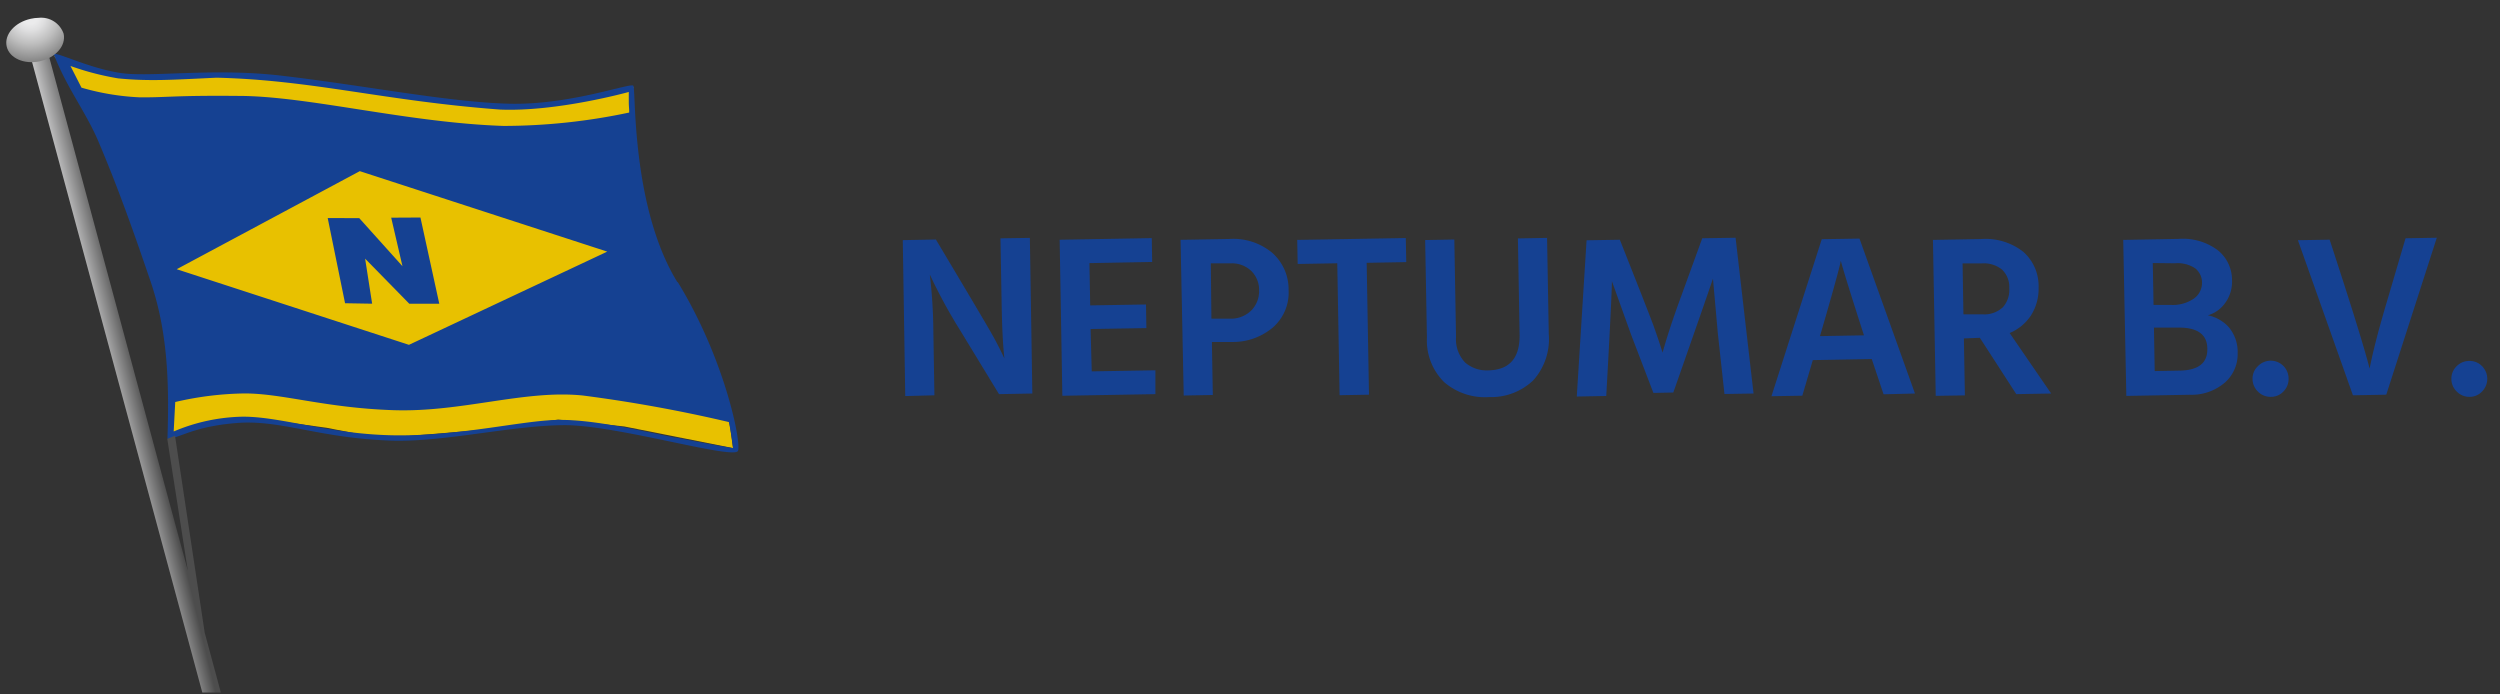
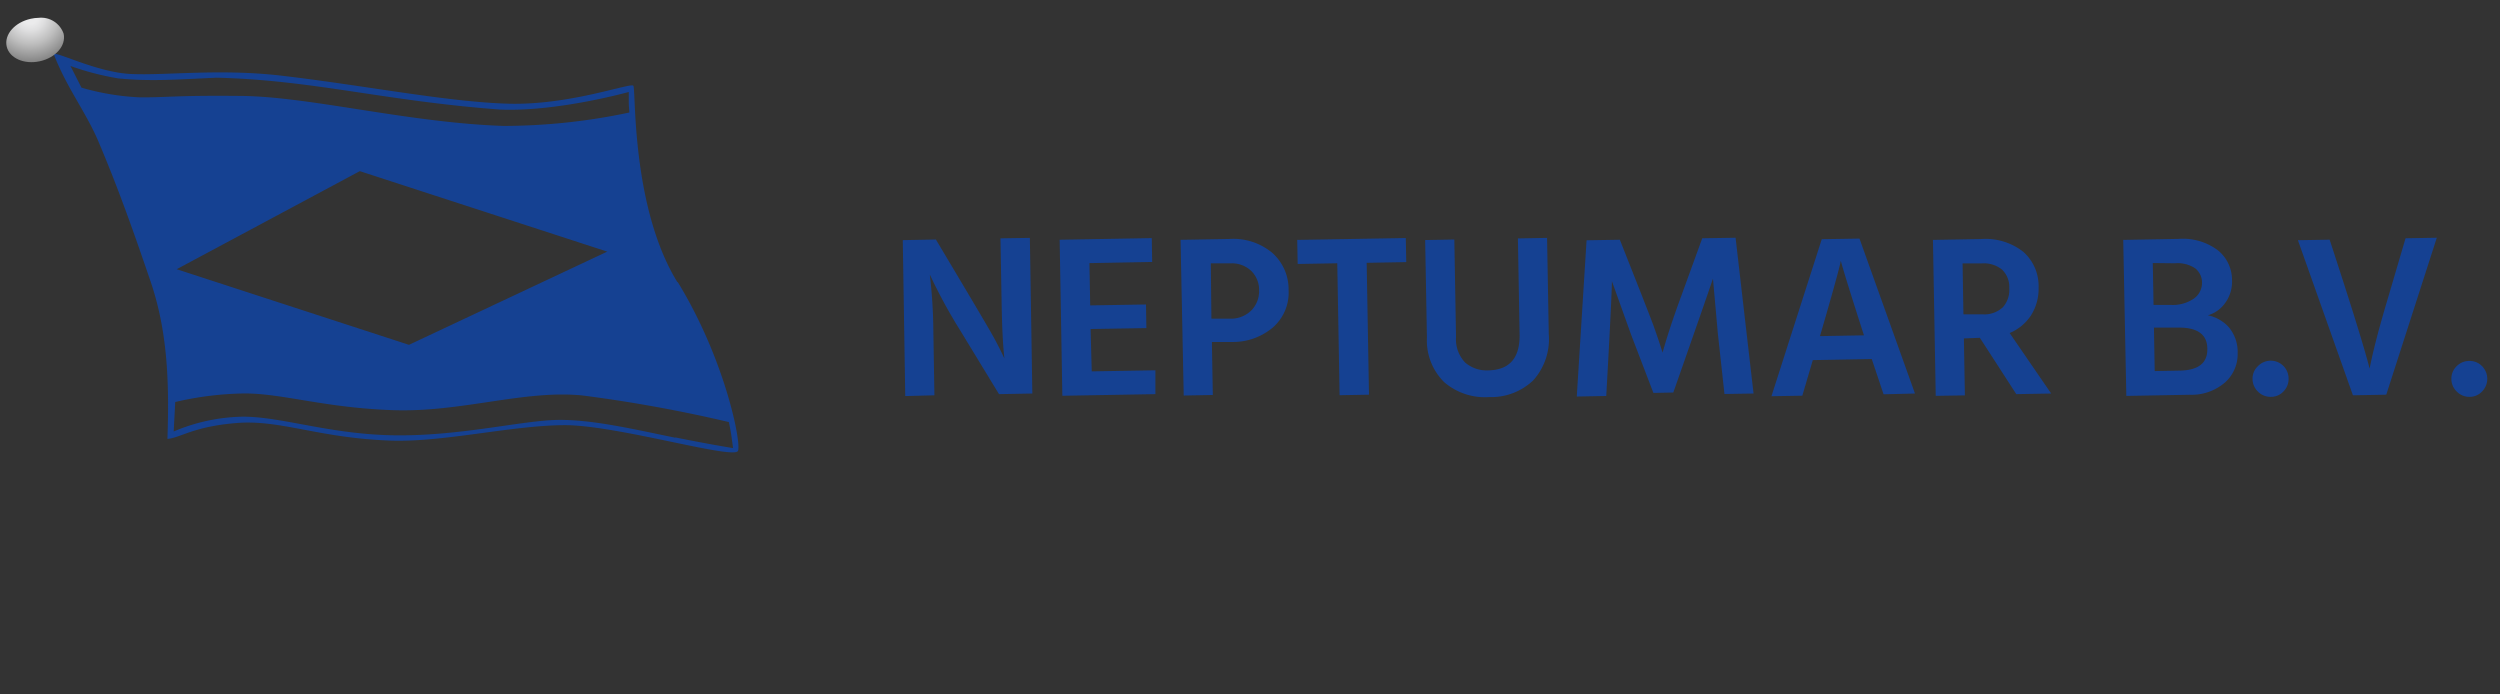
<svg xmlns="http://www.w3.org/2000/svg" id="Ebene_1" data-name="Ebene 1" width="324" height="90">
  <rect width="100%" height="100%" fill="#333333" stroke="none" />
  <defs>
    <clipPath id="clip-path">
      <path class="cls-1" d="M-.6 2.31l26.4 87.44H96V2.31H-.6z" />
    </clipPath>
    <clipPath id="clip-path-2">
-       <path class="cls-1" d="M4.13 7.94l22.09 81.81h2.4L26.53 82l-3.85-25.54-1 .42L24.35 74 6.36 7.33a8.84 8.84 0 00-2.23.61" />
-     </clipPath>
+       </clipPath>
    <clipPath id="clip-path-3">
      <path class="cls-1" d="M4 2.43C1.92 2.88.53 4.47.86 6s2.26 2.39 4.3 1.94 3.42-2 3.09-3.56A3.07 3.07 0 005 2.31a4.94 4.94 0 00-1 .12" />
    </clipPath>
    <radialGradient id="Unbenannter_Verlauf_5" cx="-172.27" cy="139.17" r=".8" gradientTransform="matrix(6.17 8.02 7.96 -6.17 -40.95 2242.35)" gradientUnits="userSpaceOnUse">
      <stop offset="0" stop-color="#ebebec" />
      <stop offset=".13" stop-color="#ebebec" />
      <stop offset=".24" stop-color="#dfdfe0" />
      <stop offset=".45" stop-color="#bebebe" />
      <stop offset=".72" stop-color="#898989" />
      <stop offset="1" stop-color="#4d4d4d" />
    </radialGradient>
    <linearGradient id="Unbenannter_Verlauf_6" x1="-231.16" y1="217.26" x2="-230.76" y2="217.26" gradientTransform="matrix(11.52 -2.79 -2.78 -11.55 3280.48 1914.6)" gradientUnits="userSpaceOnUse">
      <stop offset="0" stop-color="#d8d8d9" />
      <stop offset="1" stop-color="#4d4d4d" />
    </linearGradient>
    <style>.cls-1{fill:none}.cls-3{fill:#e8c100}.cls-4{fill:#154192}</style>
  </defs>
  <g clip-path="url(#clip-path)">
-     <path class="cls-3" d="M22.29 51.21l12.12-2.7 16.51 3.55 18.87-3.55 19.04 2.7 5.39 1.35.78 5.51-14.09-2.8-8.58-.89-8.77 1.23-7.92.67-6.4.51-6.91-1.35-8.76-1.19-5.05.17-6.36 1.95.13-5.16zM7.63 8l3.54 5 19.88 1.52 47.84 2.87 2.67-2.66.52-3.47L73 13.35l-10.1.51-17.53-2.53-9.94-1.19S24 9.64 23.3 10 11.35 10 7 7.27" />
-     <path class="cls-3" d="M22.69 16.17h57.32v30.47H22.69z" />
    <path class="cls-4" d="M87.77 36.54c-6-9.79-5.34-25-5.69-25.43s-8.21 2.54-16.14 2.33-18.73-2.38-29.52-3.64c-8-.92-14.86 0-19.44-.21S6.77 6.37 7 7.1c1.65 4.27 4.14 7.44 5.73 11.18 2.68 6.3 4.75 12.23 6.8 18.24 2.15 6.35 2.43 12.81 2.17 20.36 1.68-.13 3.34-1.61 9-2.06s10.45 1.92 19.84 2.28c6.86.26 15.92-2 22.68-2s22 4.54 22.43 3.32-1.77-12-7.8-21.84M18 12.61a32.12 32.12 0 01-7.44-1.25L9.13 8.55a35.76 35.76 0 006.19 1.61c4.07.4 7.17.17 12.75-.09 12.5.3 21.63 3 36.73 4.13 7.41.31 16.69-2.28 16.69-2.28v1.35c0 .46.08 1.31.08 1.31a78.69 78.69 0 01-16.32 1.74c-12.48-.42-25.35-3.88-34.32-3.89-8.52-.08-9.41.23-12.92.18m60.69 20L53 44.69l-30.1-9.8 23.73-12.71zm8.83 24.12c-4.63-.93-10.56-2.37-15.19-2.31s-12.53 2.08-21 2S36.58 54 31.51 54a23.91 23.91 0 00-9 1.92l.2-3.82a41.7 41.7 0 019-1.11c4.95 0 10.45 1.88 19.31 2.17s16.98-2.68 24.53-1.9a187 187 0 0118.91 3.44s.09.42.22 1.11.32 2.26.32 2.26-2.67-.41-7.48-1.38" />
-     <path class="cls-4" d="M42.47 28.26l2.25 11.04 3.51.06-.91-5.84 5.72 5.84h3.89l-2.44-11.17-3.79.02 1.46 6.29-5.6-6.23-4.09-.01z" />
  </g>
  <g clip-path="url(#clip-path-2)">
-     <path fill="url(#Unbenannter_Verlauf_6)" d="M-14.6 11.87L27.27 1.73l20.08 83.48L5.48 95.35-14.6 11.87z" />
-   </g>
+     </g>
  <g clip-path="url(#clip-path-3)">
    <path fill="url(#Unbenannter_Verlauf_5)" d="M5.58-1.59l5.93 7.7-7.97 6.17-5.93-7.7 7.97-6.17z" />
  </g>
  <path class="cls-4" d="M117.32 51.33L117 31.12l4.29-.08q6.3 10.55 7.25 12.24a44.04 44.04 0 011.63 3.18q-.28-2.49-.36-7.14l-.15-8.43 3.81-.06.32 20.17-4.32.08-5.06-8.31a67.44 67.44 0 01-3.91-7.2 65.51 65.51 0 01.46 7.23l.14 8.43zm24.17-3.2l8.25-.14v3.09l-12.06.21-.35-20.22 11.94-.21.05 3.09-8.13.15.1 5.48 7.23-.12.05 3.06-7.23.12zM153 31.08l6.33-.11a7.88 7.88 0 015.51 1.76 6.29 6.29 0 012.16 4.83 6 6 0 01-2 4.85 8 8 0 01-5.3 1.91h-2.64l.12 6.87-3.77.07zm4 10.22h2.67a3.76 3.76 0 002.61-1.18 3.6 3.6 0 00.9-2.51 3.45 3.45 0 00-1-2.48 3.63 3.63 0 00-2.71-1h-2.55zm25.19-10.45l.06 3.12-5.13.09.3 17.09-3.81.07-.3-17.1-5.13.09-.06-3.12zm14.75 12.53l-.22-12.48 3.78-.07.22 12.45a8 8 0 01-2 6 7.88 7.88 0 01-5.72 2.18 8.09 8.09 0 01-5.83-1.93 7.57 7.57 0 01-2.24-5.76l-.23-12.66 3.78-.07.22 12.63a4.36 4.36 0 001.2 3.33 4.29 4.29 0 003 1q4.1-.09 4.04-4.62zm7.41 8.01l1.27-20.25 4.31-.07q3.87 9.76 4.42 11.29c.36 1 .74 2.13 1.12 3.34q.87-3.14 2.45-7.42l2.69-7.4 4.32-.07L227.26 51l-3.77.06-.86-7.87-.63-7.08q-.77 2.3-5.14 14.76l-2.58.05-2.89-7.55-2.49-6.94q0 1.86-.73 14.89zm39.76-.29l-1.53-4.57-7.64.14-1.36 4.61-4 .07L236.1 31l4.89-.08L248.18 51zm-8.24-7.54l5.7-.1q-2.62-8.15-3-9.67-.23 1.29-2.7 9.77zm18.65.3l.13 7.38-3.78.06-.36-20.21 6.24-.11a7.93 7.93 0 015.45 1.64 5.9 5.9 0 012 4.62 6.42 6.42 0 01-1 3.66 6.13 6.13 0 01-2.75 2.26l5.38 7.84-4.52.08-4.72-7.3zm-.17-9.72l.11 6.6h2.52a3.52 3.52 0 002.6-.93 3.36 3.36 0 00.82-2.48 3.08 3.08 0 00-.95-2.4 3.74 3.74 0 00-2.64-.79zm20.82-3.05l7.17-.13a7.57 7.57 0 015.06 1.45 4.94 4.94 0 011.87 3.92 4.65 4.65 0 01-.85 2.88 4.14 4.14 0 01-2.28 1.65 5.08 5.08 0 012.7 1.53 5 5 0 011.16 3.38 4.91 4.91 0 01-1.62 3.78 6.62 6.62 0 01-4.62 1.61l-8.19.15zm3.83 3l.1 5.43h2.28a4.83 4.83 0 003-.86 2.5 2.5 0 001-2 2.35 2.35 0 00-.89-1.89 4.1 4.1 0 00-2.61-.65zm.25 14l3.24-.06q3.63-.06 3.58-2.82c0-1.88-1.31-2.8-3.83-2.75h-3.09zm13.4 2.68a2.3 2.3 0 01-.72-1.64 2.2 2.2 0 01.67-1.65 2.31 2.31 0 014 1.57 2.28 2.28 0 01-.64 1.66 2.19 2.19 0 01-1.63.72 2.26 2.26 0 01-1.68-.66zm23.16-19.96l-6.55 20.34-4.32.08-7.13-20.1 4.11-.07q4.24 12.94 5.18 16.71.66-3.37 2.28-8.8l2.38-8.09zm2.61 19.96a2.26 2.26 0 01-.72-1.64 2.22 2.22 0 01.66-1.65 2.26 2.26 0 011.64-.7 2.21 2.21 0 011.64.64 2.33 2.33 0 01.06 3.29 2.18 2.18 0 01-1.62.72 2.25 2.25 0 01-1.66-.66z" />
</svg>